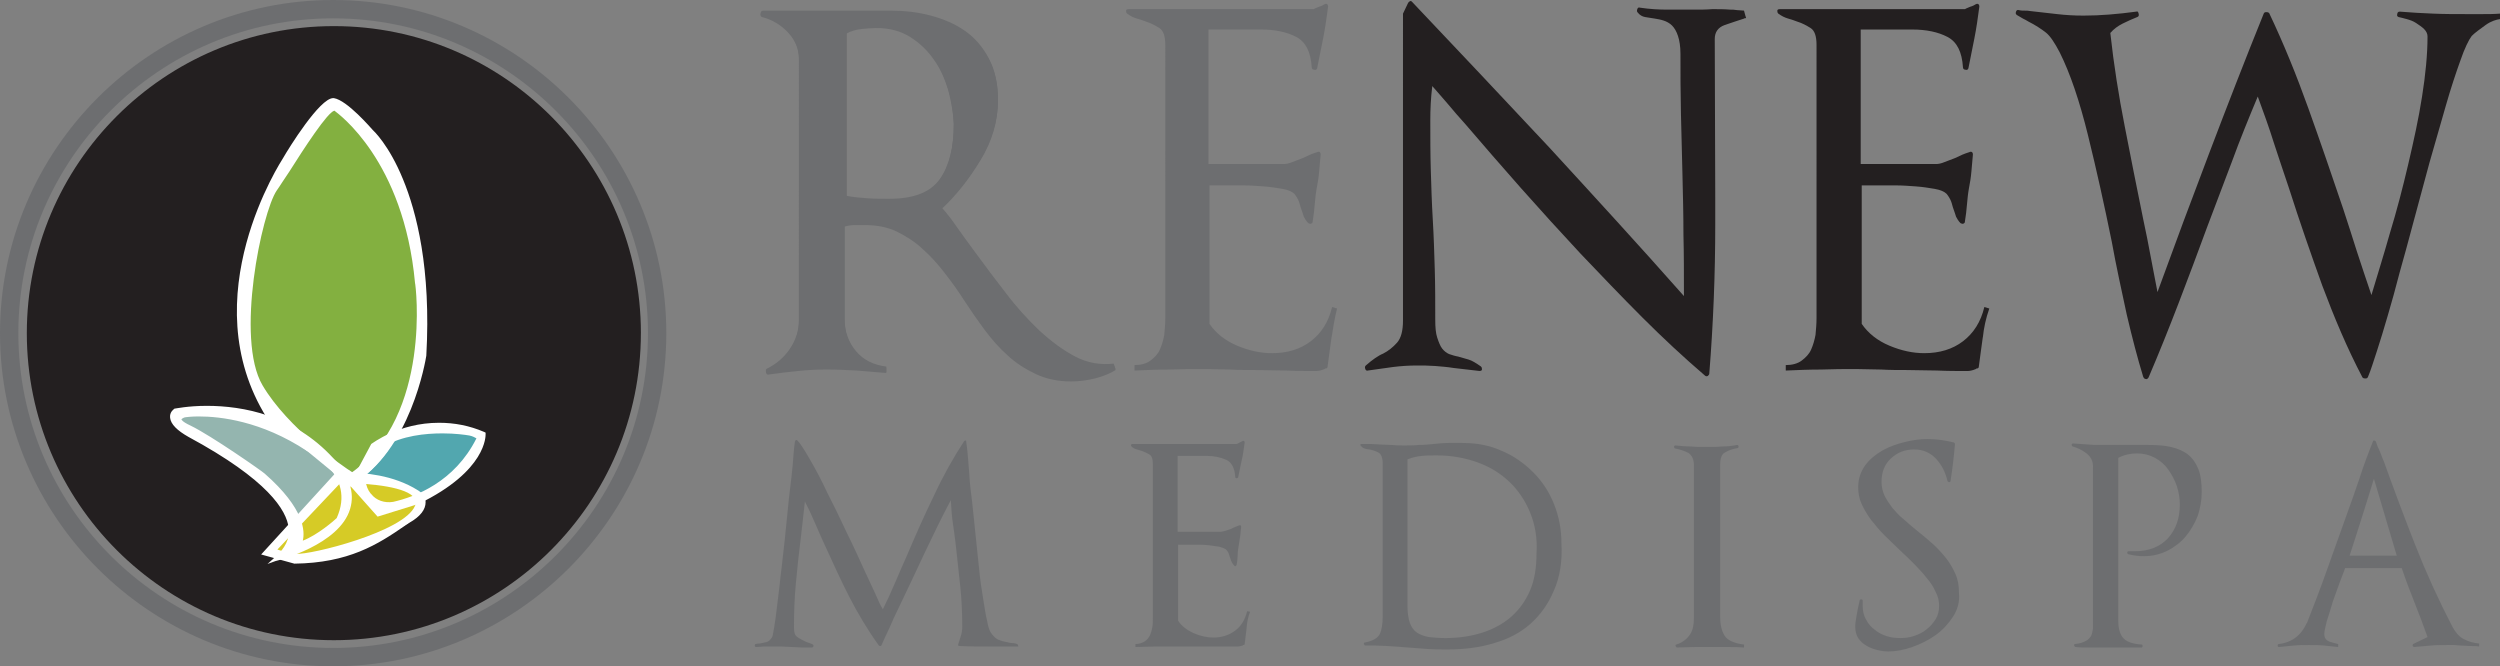
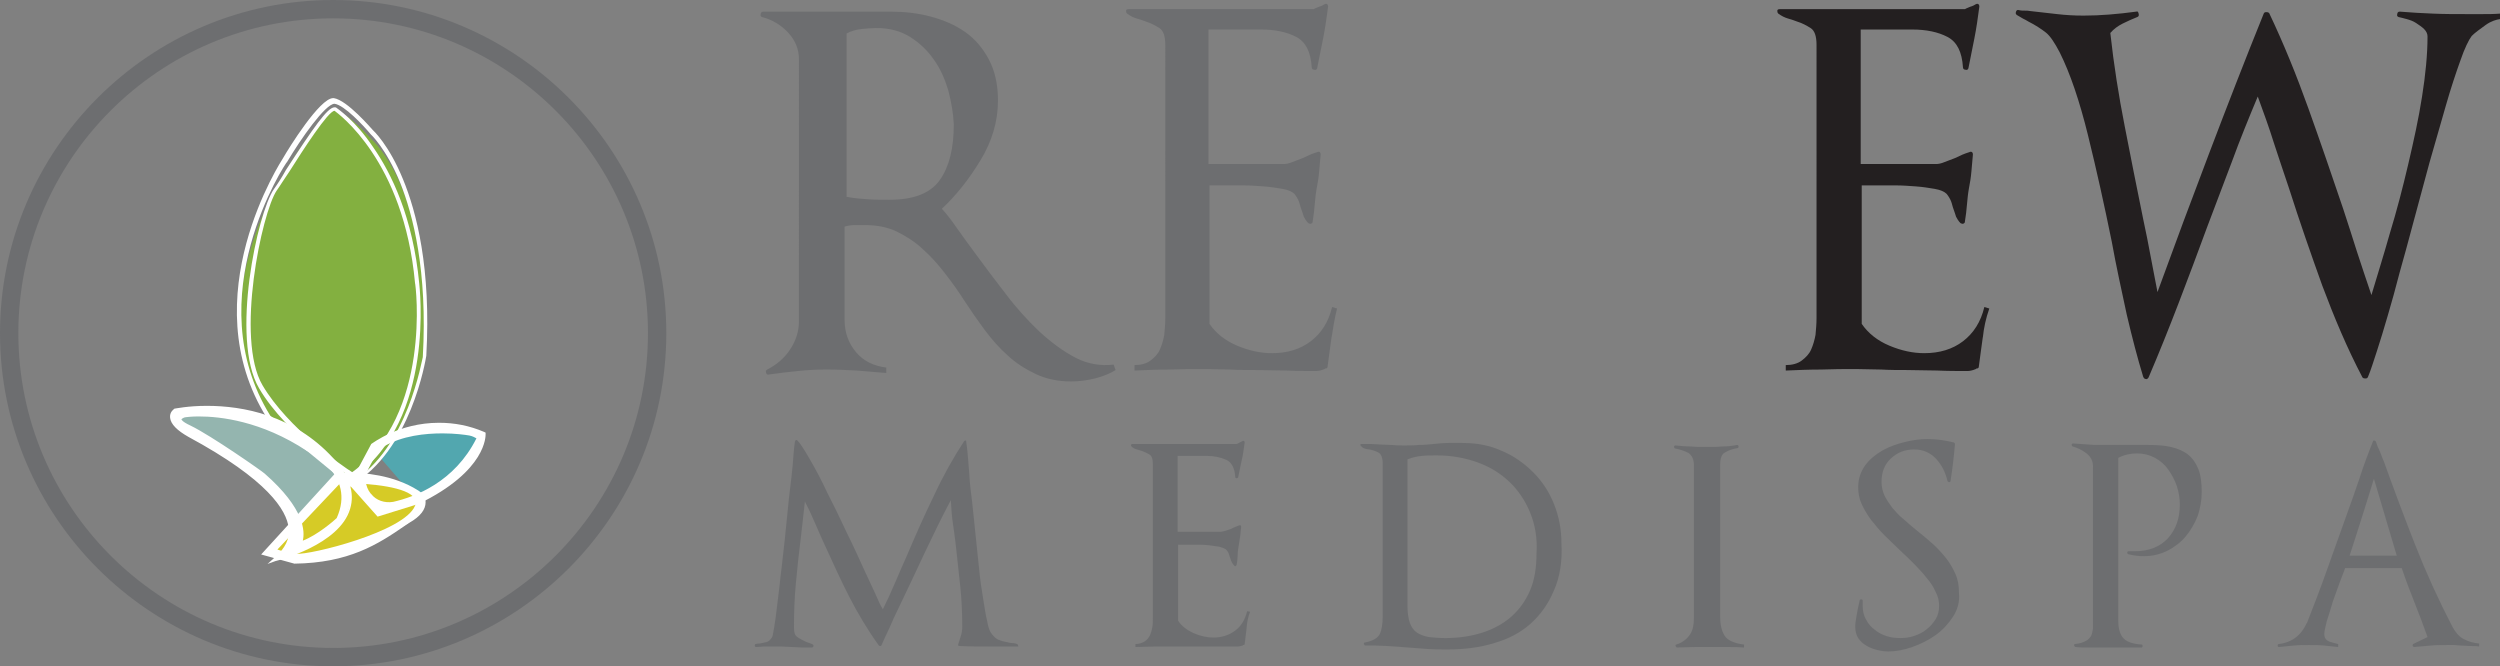
<svg xmlns="http://www.w3.org/2000/svg" id="Layer_2" data-name="Layer 2" viewBox="0 0 1423.51 379.39">
  <rect x="0" y="0" width="1423.51" height="379.39" fill="#808080" stroke="none" />
  <defs>
    <style> .cls-1 { fill: #83b040; } .cls-2 { fill: #94b5af; } .cls-3 { fill: #d6cb26; } .cls-4 { fill: #6d6e70; } .cls-5 { fill: #231f20; } .cls-6 { fill: #fff; } .cls-7 { fill: #52a7af; } </style>
  </defs>
  <g id="Double_Final" data-name="Double Final">
    <g>
      <path class="cls-4" d="M623.38,215.5c-4.52,1.13-9.04,1.7-13.57,1.7-7.35,0-14.13-1.41-20.07-4.24-5.94-2.83-11.31-6.22-15.83-10.46-4.8-4.24-9.04-9.04-13.28-14.7-3.96-5.37-7.91-11.02-11.59-16.68-3.39-5.37-7.07-10.46-11.02-15.54s-7.91-9.61-12.72-13.85c-4.52-4.24-9.61-7.35-14.7-9.89-5.37-2.54-11.31-3.67-18.09-3.67h-5.94c-1.7,0-3.67.28-5.65.85v53.13c0,7.35,2.26,13.28,6.5,18.37,4.24,5.09,10.17,7.91,17.24,8.76v3.11c-5.65-.57-11.31-.85-16.96-1.41-5.65-.28-11.31-.57-16.96-.57s-11.31.28-16.39.85c-5.37.57-10.74,1.13-16.39,1.98-.85.28-1.41,0-1.7-.85s-.28-1.41.57-1.98c5.09-2.54,9.61-6.22,13-11.31,3.39-5.09,5.09-10.46,5.09-16.11V33.77c0-5.65-1.98-10.74-6.22-15.26-3.96-4.24-9.04-7.35-14.7-8.76-.85-.28-1.13-.85-.85-1.7,0-.85.57-1.41,1.41-1.41h72.92c7.63,0,15.26.85,22.61,2.83,7.35,1.98,13.85,4.8,19.5,8.76,5.65,3.96,10.17,9.33,13.57,15.83,3.39,6.5,5.09,14.13,5.09,23.18,0,11.87-3.39,23.18-9.89,33.92-6.5,10.74-13.85,20.07-22.05,27.7,2.83,3.11,5.65,6.78,8.76,11.31,3.11,4.52,6.78,9.33,10.46,14.41,5.37,7.35,11.31,15.26,17.24,22.89,5.94,7.91,12.44,14.98,18.94,21.2,6.78,6.22,13.57,11.31,20.63,14.98,7.07,3.67,14.41,4.8,21.76,3.96l1.13,3.11c-3.11,1.98-7.35,3.67-11.87,4.8M540,51.57c-1.98-6.5-4.52-12.44-8.2-17.52-3.67-5.37-8.2-9.61-13.57-13-5.37-3.39-11.87-5.09-18.94-5.09-2.83,0-5.94.28-8.76.57-2.83.28-5.94,1.13-8.48,2.54v92.99c4.24.85,8.2,1.13,12.15,1.41,3.96.28,7.91.28,12.15.28,13.85,0,23.46-3.67,28.83-11.31,5.37-7.63,7.91-18.09,7.91-31.65-.28-6.22-1.41-12.72-3.11-19.22Z" />
-       <path class="cls-4" d="M623.38,214.93c-4.52,1.13-9.04,1.7-13.57,1.7-7.35,0-14.13-1.41-20.07-4.24-5.94-2.83-11.31-6.22-15.83-10.46-4.8-4.24-9.04-9.04-13.28-14.7-3.96-5.37-7.91-11.02-11.59-16.68-3.39-5.37-7.07-10.46-11.02-15.54s-7.91-9.61-12.72-13.85c-4.52-4.24-9.61-7.35-14.7-9.89-5.37-2.54-11.31-3.67-18.09-3.67h-5.94c-1.7,0-3.67.28-5.65.85v53.13c0,7.35,2.26,13.28,6.5,18.37,4.24,5.09,10.17,7.91,17.24,8.76v3.11c-5.65-.57-11.31-.85-16.96-1.41-5.65-.28-11.31-.57-16.96-.57s-11.31.28-16.39.85c-5.37.57-10.74,1.13-16.39,1.98-.85.28-1.41,0-1.7-.85s-.28-1.7.57-1.98c5.09-2.54,9.61-6.22,13-11.31,3.39-5.09,5.09-10.46,5.09-16.11V33.2c0-5.65-1.98-10.74-6.22-15.26-3.96-4.24-9.04-7.35-14.7-8.76-.85-.28-1.13-.85-.85-1.7,0-.85.57-1.41,1.41-1.41h72.92c7.63,0,15.26.85,22.61,2.83,7.35,1.98,13.85,4.8,19.5,8.76,5.65,3.96,10.17,9.33,13.57,15.83,3.39,6.5,5.09,14.13,5.09,23.18,0,11.87-3.39,23.18-9.89,33.92-6.5,10.74-13.85,20.07-22.05,27.7,2.83,3.11,5.65,6.78,8.76,11.31,3.11,4.52,6.78,9.33,10.46,14.41,5.37,7.35,11.31,15.26,17.24,22.89,5.94,7.91,12.44,14.98,18.94,21.2,6.78,6.22,13.57,11.31,20.63,14.98,7.07,3.67,14.41,4.8,21.76,3.96l1.13,3.11c-2.83,1.98-7.35,3.67-11.87,4.8M540,51.01c-1.98-6.5-4.52-12.44-8.2-17.52-3.67-5.37-8.2-9.61-13.57-13-5.37-3.39-11.87-5.09-18.94-5.09-2.83,0-5.94.28-8.76.57-2.83.28-5.94,1.13-8.48,2.54v92.99c4.24.85,8.2,1.13,12.15,1.41,3.96.28,7.91.28,12.15.28,13.85,0,23.46-3.67,28.83-11.31,5.37-7.63,7.91-18.09,7.91-31.65-.28-6.22-1.13-12.72-3.11-19.22Z" />
      <path class="cls-4" d="M758.19,192.04c-.85,5.37-1.41,11.02-2.26,16.68,0,.85-.57,1.13-1.41,1.13l-.28.28c-1.98.85-3.67,1.13-4.8,1.13-5.65,0-11.31,0-17.24-.28-5.94,0-11.59-.28-17.24-.28-4.8,0-9.89,0-14.41-.28-4.8,0-9.61-.28-14.41-.28-6.78,0-13.28,0-20.07.28-6.78,0-13.57.28-20.07.57v-3.11c3.67,0,6.78-.85,9.04-2.54,2.26-1.7,4.24-3.67,5.37-6.22,1.13-2.54,1.98-5.37,2.54-8.48.28-3.11.57-6.22.57-9.61V25.57c0-5.09-1.13-8.2-3.39-9.61-2.26-1.41-4.8-2.83-7.63-3.67-1.41-.57-3.11-1.13-5.09-1.7-1.98-.57-3.67-1.41-5.65-2.83-.57-.57-.57-1.13-.57-1.7s.57-.85,1.41-.85h105.42c.85-.57,1.98-.85,3.11-1.41,1.13-.28,2.26-.85,3.11-1.41,1.13-.57,1.98,0,1.98,1.41-.85,6.5-1.7,12.44-2.83,18.09-1.13,5.65-2.26,11.31-3.39,16.96-.28.85-.85,1.13-1.7.85-.85,0-1.41-.57-1.41-1.41-.57-8.76-3.39-14.41-8.76-17.24-5.37-2.83-12.15-4.24-20.07-4.24h-29.96v76.59h42.96c1.13,0,2.83-.28,4.8-1.13,1.98-.85,3.96-1.41,5.94-2.26,2.83-1.41,5.37-2.54,8.2-3.39,1.13-.57,1.98,0,1.98,1.41-.28,3.11-.57,6.22-.85,9.61-.28,3.39-.85,6.78-1.41,9.61-.57,3.11-.85,6.22-1.13,9.33s-.57,6.22-1.13,9.33c0,.85-.28,1.13-.85,1.41-.57.28-1.13,0-1.7-.28-1.13-1.13-1.98-2.54-2.54-3.67-.28-1.13-.85-2.54-1.41-4.24-.57-1.41-.85-3.11-1.41-4.52-.57-1.41-1.41-2.83-2.54-4.24-1.13-1.13-3.39-2.26-6.78-2.83-3.39-.57-6.78-1.13-10.74-1.41s-7.63-.57-11.31-.57h-19.5v78.85c3.67,5.37,9.04,9.61,15.83,12.44,6.78,2.83,13.28,4.24,19.78,4.24,8.76,0,16.11-2.26,22.05-6.78,5.94-4.52,10.17-11.02,12.15-19.5l2.83.85c-1.41,5.65-2.26,11.02-3.11,16.39" />
-       <path class="cls-5" d="M993.91,10.31s-.57,0-.85.28c-3.39,1.13-7.07,2.26-11.02,3.67s-5.65,4.24-5.65,7.91l.28,90.16v15.26c0,14.41-.28,28.83-.85,42.68-.57,14.13-1.41,28.26-2.54,42.39,0,.57-.28.85-.85,1.41-.57.28-1.13.28-1.7-.28-11.87-10.17-23.74-21.2-35.61-33.07-11.87-11.87-23.46-24.02-35.05-36.18-11.59-12.44-22.89-24.87-33.92-37.31-11.02-12.44-21.76-24.87-31.94-36.74-3.39-3.67-6.5-7.35-9.33-10.74s-5.94-6.78-9.33-10.74c-.85,6.78-1.13,13.28-1.13,19.5,0,9.61,0,18.94.28,28.26.28,9.61.57,18.94,1.13,28.26.57,9.61.85,18.94,1.13,28.26.28,9.61.28,18.94.28,28.83,0,4.24.28,7.63,1.13,10.17.85,2.54,1.7,4.8,2.83,6.22s2.54,2.54,3.96,3.11c1.7.57,3.39,1.13,5.09,1.41,1.98.57,3.96,1.13,5.94,1.7,1.98.57,4.24,1.98,7.07,3.96.57.57.57,1.13.57,1.7s-.57.85-1.41.85c-2.54-.28-4.8-.57-7.35-.85-2.26-.28-4.8-.57-7.35-.85-3.39-.57-7.07-.85-10.46-1.13-3.67-.28-7.07-.28-10.46-.28-4.52,0-9.04.28-13.57.85-4.8.57-9.33,1.41-14.13,1.98-.85.28-1.41,0-1.7-.85s-.28-1.41.28-1.98c1.98-1.7,3.67-3.11,5.37-4.24,1.7-1.13,3.11-1.98,4.52-2.54,2.83-1.41,5.65-3.67,7.91-6.22,2.26-2.54,3.39-6.78,3.39-12.44V7.76l2.83-5.94c.28-.57.57-.85,1.13-1.13s.85,0,1.13.28c26.85,28.26,52.85,55.96,78.29,83.09,25.15,27.42,50.87,55.4,76.59,84.51v-1.13c0-11.59,0-22.89-.28-33.92,0-11.31-.28-22.61-.57-34.48-.28-10.74-.57-22.05-.85-34.2-.28-12.15-.28-23.46-.28-34.2,0-4.24-.57-7.63-1.41-10.17s-1.98-4.52-3.39-5.94c-1.41-1.41-3.11-2.26-4.8-2.83-1.7-.57-3.39-.85-5.09-1.13-1.98-.28-3.67-.57-5.37-.85-1.7-.28-3.11-1.13-4.24-2.54-.57-.57-.57-1.13-.28-1.98.28-.85.85-1.13,1.41-.85,5.65.85,11.02,1.13,15.83,1.13h15.54c3.11,0,6.5,0,9.89-.28,3.39,0,6.78,0,10.17.28,1.13,0,2.54,0,3.96.28,1.41,0,2.83.28,3.96.28l.85,3.11c.57,1.41.28,1.41,0,1.13" />
      <path class="cls-5" d="M1129.01,192.04c-.85,5.37-1.41,11.02-2.26,16.68,0,.85-.57,1.13-1.41,1.13l-.28.28c-1.98.85-3.67,1.13-4.8,1.13-5.65,0-11.31,0-17.24-.28-5.94,0-11.59-.28-17.24-.28-4.8,0-9.89,0-14.41-.28-4.8,0-9.61-.28-14.41-.28-6.78,0-13.28,0-20.07.28-6.78,0-13.57.28-20.07.57v-3.11c3.67,0,6.78-.85,9.04-2.54,2.26-1.7,4.24-3.67,5.37-6.22,1.13-2.54,1.98-5.37,2.54-8.48.28-3.11.57-6.22.57-9.61V25.57c0-5.09-1.13-8.2-3.39-9.61-2.26-1.41-4.8-2.83-7.63-3.67-1.41-.57-3.11-1.13-5.09-1.7s-3.67-1.41-5.65-2.83c-.57-.57-.57-1.13-.57-1.7s.57-.85,1.41-.85h105.42c.85-.57,1.98-.85,3.11-1.41,1.13-.28,2.26-.85,3.11-1.41,1.13-.57,1.98,0,1.98,1.41-.85,6.5-1.7,12.44-2.83,18.09-1.13,5.65-2.26,11.31-3.39,16.96-.28.85-.85,1.13-1.7.85-.85,0-1.41-.57-1.41-1.41-.57-8.76-3.39-14.41-8.76-17.24-5.37-2.83-12.15-4.24-20.07-4.24h-29.39v76.59h42.96c1.13,0,2.83-.28,4.8-1.13,1.98-.85,3.96-1.41,5.94-2.26,2.83-1.41,5.37-2.54,8.2-3.39,1.13-.57,1.98,0,1.98,1.41-.28,3.11-.57,6.22-.85,9.61-.28,3.39-.85,6.78-1.41,9.61-.57,3.11-.85,6.22-1.13,9.33-.28,3.11-.57,6.22-1.13,9.33,0,.85-.28,1.13-.85,1.41s-1.13,0-1.7-.28c-1.13-1.13-1.98-2.54-2.54-3.67-.28-1.13-.85-2.54-1.41-4.24-.57-1.41-.85-3.11-1.41-4.52s-1.41-2.83-2.54-4.24c-1.13-1.13-3.39-2.26-6.78-2.83s-6.78-1.13-10.74-1.41c-3.96-.28-7.63-.57-11.31-.57h-19.5v78.85c3.67,5.37,9.04,9.61,15.83,12.44,6.78,2.83,13.28,4.24,19.78,4.24,8.76,0,16.11-2.26,22.05-6.78,5.94-4.52,10.17-11.02,12.15-19.5l2.83.85c-1.98,5.65-3.11,11.02-3.67,16.39" />
      <path class="cls-5" d="M1415.31,14.26c-3.11,2.26-5.94,4.24-7.91,6.22-1.7,2.26-3.96,6.78-6.5,14.13-2.54,7.07-5.37,15.54-8.2,25.44-2.83,9.89-5.94,20.63-9.33,32.5-3.11,11.87-6.5,23.74-9.61,35.61-2.54,9.33-4.8,18.09-7.35,26.85-2.26,8.76-4.52,16.96-6.78,24.59-2.26,7.63-4.24,14.41-6.22,20.35-1.98,5.94-3.39,10.74-5.09,14.7-.28.57-.57.85-1.41.85-.57,0-1.13,0-1.7-.57-8.76-16.68-16.11-34.2-22.89-52.29-6.5-18.09-13-36.74-18.94-55.4-3.11-9.33-6.22-18.37-8.76-26.28-2.54-8.2-5.65-16.68-9.04-26-5.09,12.15-10.17,24.59-14.7,37.02-4.8,12.44-9.33,24.87-14.13,37.31-5.09,13.85-10.46,28.26-16.11,42.96-5.65,14.7-11.31,28.83-17.24,42.68-.57.85-1.13,1.13-1.7.85-.57,0-1.13-.57-1.41-1.41-3.11-10.17-6.22-22.05-9.33-35.33-2.83-13.28-5.94-27.13-8.48-41.26-4.24-20.91-8.76-41.26-13.57-60.77-4.8-19.5-10.17-35.33-16.11-47.2-2.83-5.37-5.37-9.33-7.91-11.31-2.54-1.98-5.94-4.24-9.89-6.22-.85-.57-1.98-1.13-3.11-1.7-1.13-.57-2.26-1.41-3.39-1.98-.85-.57-.85-1.13-.57-1.98.28-.85.85-1.13,1.7-.85,1.13.28,2.26.28,3.39.28.85,0,1.98,0,3.39.28,5.09.57,10.17,1.13,14.98,1.7,4.8.57,9.89.85,14.98.85,9.61,0,19.5-.85,29.96-2.26.85-.28,1.13,0,1.41,1.13s0,1.7-.85,1.98c-2.83,1.13-5.37,2.26-8.2,3.67-2.83,1.41-5.09,3.11-7.07,5.37,1.98,18.09,4.8,35.89,8.2,53.13,3.39,17.24,6.78,34.76,10.46,52.57,1.7,7.91,3.11,14.98,4.24,21.2,1.13,6.22,2.54,13,3.96,20.63,9.89-27.13,19.78-53.7,29.68-79.7,9.89-26,20.07-52.29,30.81-78.85.28-.57.57-.85,1.41-.85.57,0,1.13,0,1.7.57,8.2,17.24,15.54,35.33,22.33,54.27,6.78,18.94,13.28,37.87,19.78,57.09,2.83,8.48,5.37,16.68,7.91,24.59,2.54,7.91,5.37,16.11,8.2,24.59,3.11-10.46,6.78-22.05,10.46-35.05,3.96-13,7.35-26,10.46-39.29,3.11-13.28,5.94-26,7.91-38.72,1.98-12.44,3.11-24.02,3.11-34.2,0-1.41-.57-2.83-1.98-4.24-1.13-1.13-2.83-2.26-4.52-3.39-1.7-1.13-3.39-1.7-5.37-2.26-1.98-.57-3.39-.85-4.52-1.13-.85-.28-1.13-.85-.85-1.7,0-.85.57-1.41,1.41-1.41,6.5.57,12.72.85,18.94,1.13,6.22.28,12.72.28,18.94.28h9.33c3.11,0,6.5,0,9.89-.28v3.11c-1.98.28-5.09,1.13-8.2,3.39" />
      <path class="cls-4" d="M579.85,368.12h-16.96c-5.65,0-11.02,0-16.39-.28-.85,0-1.13-.28-.85-1.13,0-.28.28-.57.28-.85s.28-.57.28-.85c.28-1.13.85-2.54,1.13-3.67s.57-2.54.57-3.67c0-7.91-.28-15.83-1.13-23.74-.85-7.91-1.7-15.54-2.54-23.46-.57-4.8-1.13-9.04-1.7-12.72-.57-3.67-.85-7.91-1.13-13-5.37,10.17-10.46,20.63-15.26,30.81-4.8,10.17-9.61,20.63-14.7,31.09-1.7,3.39-3.39,7.07-4.8,10.46-1.7,3.39-3.11,6.78-4.8,10.46q-.28.28-.57.28c-.28,0-.57,0-.85-.28-6.5-9.04-11.87-18.09-16.68-27.42-4.8-9.33-9.04-18.65-13.28-27.98-2.26-4.8-4.24-9.33-5.94-13.28s-3.67-8.48-6.22-13.28c-.28,3.39-.85,6.78-1.13,10.17-.28,3.39-.85,6.5-1.13,9.89-1.13,8.76-1.98,17.24-2.83,26-.85,8.48-1.13,17.24-1.13,26,0,2.54.57,4.24,1.98,5.09,1.13.85,2.83,1.7,4.52,2.54.57.28,1.41.57,2.26.85s1.7.57,1.98.85c.28.28.57.57.28,1.13-.28.28-.28.57-.85.57h-5.65c-1.98,0-3.67-.28-5.65-.28s-3.96-.28-5.94-.28h-10.17c-1.13,0-2.54.28-4.24.28-.28,0-.57,0-.85-.57,0-.57,0-.85.28-1.13,1.13-.28,1.98-.28,2.54-.28,1.41-.28,2.83-.57,3.96-.85s2.26-1.41,3.11-2.83c.28-.28.57-2.26,1.13-5.37.57-3.11,1.13-7.35,1.7-12.44.57-5.09,1.41-10.74,1.98-16.96.85-6.22,1.41-12.72,2.26-19.5.57-6.5,1.41-13,1.98-19.5.57-6.5,1.41-12.15,1.98-17.52.57-4.52.85-8.76,1.13-12.44.28-3.67.57-6.22.85-7.63,0-.28.28-.57.57-.85.28,0,.57,0,.85.28,1.7,1.7,3.96,5.37,7.07,10.74,3.11,5.37,6.5,11.59,9.89,18.94,3.67,7.07,7.35,14.7,11.02,22.61,3.96,7.91,7.35,15.54,10.46,22.33,2.26,4.8,4.24,9.04,5.94,12.72,1.41,3.39,2.83,6.5,4.24,8.76,2.26-4.52,4.52-9.33,6.78-14.7,2.26-5.37,4.52-10.46,6.78-15.54,4.8-11.31,9.89-22.89,15.54-34.48,5.37-11.59,11.31-22.05,17.24-31.09.28-.28.57-.28.85-.28s.28.28.28.85c.28,1.7.57,3.96.85,7.07.28,3.11.57,6.5.85,10.46.28,5.09.85,10.74,1.7,16.96.57,6.22,1.41,12.44,1.98,18.94.57,6.5,1.41,12.72,1.98,18.94.57,6.22,1.41,11.59,2.26,16.68.85,5.09,1.41,9.33,2.26,12.72.57,3.39,1.41,5.65,1.98,6.5,1.41,2.26,3.11,3.67,4.24,4.24,1.41.57,3.11,1.13,5.09,1.41.85.28,1.98.57,3.11.57s2.26.28,3.11.85l.28,1.13" />
      <path class="cls-4" d="M709.86,357.38c-.28,3.11-.85,6.22-1.13,9.33,0,.28-.28.57-.85.57l-.28.28c-1.13.28-1.98.57-2.83.57h-46.92c-3.96,0-7.63.28-11.31.28v-1.7c1.98,0,3.67-.57,5.09-1.41,1.41-.85,2.26-1.98,3.11-3.39.57-1.41,1.13-3.11,1.41-4.8.28-1.7.28-3.67.28-5.37v-87.62c0-2.83-.57-4.52-1.98-5.37-1.41-.85-2.83-1.41-4.24-1.98-.85-.28-1.7-.57-2.83-.85s-2.26-.85-3.11-1.7c-.28-.28-.28-.57-.28-.85s.28-.57.85-.57h59.35c.57-.28,1.13-.57,1.7-.85.57-.28,1.13-.57,1.7-.85s1.13,0,1.13.85c-.57,3.67-.85,7.07-1.7,10.17-.57,3.11-1.41,6.22-1.98,9.61,0,.28-.57.57-.85.57-.57,0-.85-.28-.85-.85-.28-4.8-1.98-8.2-5.09-9.61-3.11-1.41-6.78-2.26-11.31-2.26h-16.39v43.24h24.31c.57,0,1.7-.28,2.83-.57,1.13-.28,2.26-.85,3.39-1.13,1.41-.85,3.11-1.41,4.52-1.98.57-.28,1.13,0,1.13.85-.28,1.7-.28,3.39-.57,5.37s-.57,3.67-.85,5.37c-.28,1.7-.57,3.39-.57,5.37,0,1.7-.28,3.67-.57,5.37,0,.28-.28.57-.57.85s-.57,0-.85-.28c-.57-.57-1.13-1.41-1.41-1.98-.28-.57-.57-1.41-.85-2.26-.28-.85-.57-1.7-.85-2.54-.28-.85-.85-1.7-1.41-2.26s-1.98-1.13-3.96-1.7c-1.98-.28-3.96-.57-5.94-.85-2.26-.28-4.24-.28-6.5-.28h-11.02v43.24c1.98,3.11,5.09,5.37,8.76,7.07,3.96,1.7,7.63,2.54,11.31,2.54,4.8,0,9.04-1.41,12.44-3.96,3.39-2.54,5.65-6.22,6.78-11.02l1.7.28c-1.13,2.83-1.7,5.94-1.98,9.04" />
      <path class="cls-4" d="M884.81,336.18c-3.11,7.63-7.63,13.85-13.28,18.94-5.65,5.09-12.72,8.76-20.63,11.02-8.2,2.54-16.96,3.67-26.85,3.67-3.67,0-7.35,0-11.31-.28-3.96-.28-7.63-.57-11.02-.85-3.96-.28-8.2-.57-12.15-.85-4.24-.28-8.2-.28-12.15-.28-.28,0-.57-.28-.85-.85,0-.57,0-.85.57-.85,4.52-.85,7.35-2.54,8.48-4.8,1.13-2.26,1.7-5.65,1.7-10.17v-87.05c0-3.11-.85-5.37-2.54-6.22-1.7-.85-3.39-1.41-5.09-1.7-.85,0-1.98-.28-2.83-.57-.85-.28-1.41-.85-1.98-1.41-.57-.85-.28-1.13.57-1.13h5.09c1.7,0,3.39.28,5.09.28,1.98,0,4.52.28,6.78.28,2.54.28,4.8.28,7.07.28,2.83,0,5.65,0,8.48-.28,2.83,0,5.65-.28,8.48-.57,2.54-.28,5.37-.57,8.2-.57h8.2c8.2,0,15.54,1.41,22.33,4.52,6.78,2.83,12.72,7.07,17.81,12.15s9.04,11.02,11.87,18.09c2.83,7.07,4.24,14.41,4.24,22.33.57,10.17-.85,19.22-4.24,26.85M871.25,291.81c-2.83-6.78-6.78-12.72-11.87-17.52s-11.02-8.48-18.09-11.02c-7.07-2.54-14.7-3.96-23.18-3.96-2.83,0-5.65,0-8.48.28s-5.37.85-8.2,1.98v83.66c0,3.96.57,7.35,1.41,9.61.85,2.26,2.26,4.24,3.96,5.37,1.7,1.13,3.96,1.98,6.78,2.54,2.83.28,5.94.57,9.61.57,7.63,0,14.7-1.13,20.91-3.11,6.22-1.98,11.87-5.09,16.39-9.04,4.52-3.96,8.2-9.04,10.74-14.98,2.54-5.94,3.67-13,3.67-21.2.57-8.48-.85-16.39-3.67-23.18Z" />
      <path class="cls-4" d="M984.86,368.4h-18.94c-3.67,0-7.35.28-11.02.28-.28,0-.57-.28-.85-.85,0-.57,0-.85.57-.85,3.39-1.13,5.94-3.11,7.63-5.65,1.7-2.54,2.26-5.65,2.26-9.33v-87.33c0-3.11-1.13-5.37-3.11-6.78-2.26-1.13-4.8-1.98-7.63-2.54-.28,0-.57-.57-.57-.85,0-.57.28-.85.85-.85,2.83.28,5.94.57,8.76.57,2.83.28,5.94.28,9.04.28,2.83,0,5.94,0,8.76-.28,2.83,0,5.65-.28,8.48-.85.28,0,.57,0,.85.57,0,.57,0,.85-.28,1.13-3.11.57-5.65,1.41-7.35,2.54-1.98.85-2.83,3.39-2.83,7.07v86.49c0,5.37,1.13,9.04,3.11,11.59,1.98,2.26,5.65,3.67,10.46,4.24v1.7c-3.11-.28-5.65-.28-8.2-.28" />
      <path class="cls-4" d="M1112.05,351.16c-2.54,3.96-5.94,7.63-9.89,10.46-3.96,2.83-8.48,5.09-13.28,6.78-4.8,1.7-9.33,2.54-13.57,2.54-1.98,0-4.24-.28-6.5-.85-2.26-.57-4.52-1.41-6.22-2.54-1.98-1.13-3.39-2.54-4.52-4.24-1.13-1.7-1.7-3.96-1.7-6.5,0-1.7.28-3.39.57-5.09.28-1.7.57-3.39.85-4.8l1.13-5.09c0-.28.28-.57.85-.57s.85.28.85.57v3.11c0,2.83.57,5.65,1.98,7.91,1.13,2.26,2.83,4.24,4.8,5.65,1.98,1.7,4.24,2.83,6.78,3.67,2.54.85,5.09,1.13,7.91,1.13,2.54,0,5.09-.28,7.63-1.13,2.54-.85,5.09-1.98,7.07-3.67,2.26-1.7,3.96-3.67,5.37-5.94,1.41-2.26,1.98-4.8,1.98-7.63,0-2.54-.57-5.37-1.98-7.91-1.13-2.54-2.83-5.37-5.09-7.91-1.98-2.54-4.52-5.37-7.07-7.91-2.54-2.54-5.37-5.37-8.2-7.91-2.83-2.83-5.94-5.65-8.76-8.48-2.83-2.83-5.37-5.94-7.63-8.76-2.26-3.11-3.96-5.94-5.37-9.04-1.41-3.11-1.98-6.22-1.98-9.61,0-4.8,1.41-8.76,3.96-12.44,2.54-3.39,5.94-6.22,9.89-8.48,3.96-2.26,8.2-3.67,12.72-4.8s8.76-1.7,12.72-1.7c5.65,0,10.74.85,15.26,1.98.28.28.57.57.57.85-.57,6.78-1.41,13.85-2.54,21.2q-.28.57-.85.57c-.28,0-.57-.28-.85-.57-1.13-4.8-3.11-9.04-6.5-12.72-3.11-3.39-7.35-5.37-12.44-5.37-5.37,0-9.61,1.7-13.28,5.09-3.67,3.39-5.37,7.91-5.37,13.28,0,2.83.57,5.37,1.7,7.91,1.13,2.26,2.83,4.8,4.52,7.07,1.98,2.26,3.96,4.52,6.5,6.5,2.54,2.26,5.09,4.52,7.63,6.5,2.83,2.26,5.94,4.8,8.76,7.35,2.83,2.54,5.37,5.37,7.63,8.2,2.26,2.83,3.96,5.94,5.37,9.04,1.41,3.11,1.98,6.78,1.98,10.46.57,5.37-.85,9.89-3.39,13.85" />
      <path class="cls-4" d="M1251.38,293.79c-1.7,4.24-3.96,8.2-6.78,11.59-2.83,3.39-6.5,6.22-10.46,8.2-3.96,1.98-8.48,3.11-13.28,3.11-2.83,0-5.65-.28-9.04-1.13-.28,0-.57-.57-.57-.85,0-.57.28-.85.85-.85h3.67c7.91,0,14.13-2.54,18.65-7.35,4.52-5.09,6.78-11.31,6.78-19.22,0-3.39-.57-7.07-1.7-10.46-1.13-3.39-2.83-6.5-4.8-9.33s-4.52-5.09-7.63-6.78c-3.11-1.7-6.5-2.54-10.17-2.54-3.96,0-7.63.85-10.74,2.54v92.99c0,4.52,1.13,7.91,3.11,9.89s5.37,3.11,10.17,3.39c.28,0,.57.28.57.85s-.28.85-.57.85h-30.81c-2.26,0-4.52,0-6.78-.28-.28,0-.57-.28-.85-.85,0-.57,0-.85.57-.85,2.54-.28,4.52-.85,5.94-1.7,1.41-.57,2.26-1.7,3.11-2.83.57-1.13.85-2.54,1.13-4.24v-92.42c0-2.83-1.13-5.37-3.67-7.35-2.54-1.98-5.09-3.11-7.91-3.96-.28,0-.57-.57-.57-.85,0-.57.28-.85.85-.85,4.24.28,8.48.57,12.44.85h30.52c4.8,0,9.04.28,12.72,1.13,3.67.85,7.07,2.26,9.61,4.24,2.54,1.98,4.52,4.8,5.94,8.2,1.41,3.39,1.98,7.91,1.98,13.28,0,4.8-.85,9.04-2.26,13.57" />
      <path class="cls-4" d="M1406.55,367.84c-1.7,0-3.67-.28-5.65-.28-1.13,0-2.26-.28-3.39-.28h-3.67c-3.11,0-6.5,0-9.61.28-3.11.28-6.5.57-9.61.85-.28,0-.57-.28-.85-.57,0-.28,0-.85.28-1.13l8.2-3.96c-2.26-6.5-4.8-13-7.35-19.5-2.54-6.5-5.09-13-7.35-19.78h-32.22c-.57,1.7-1.7,4.52-3.11,8.2-1.41,3.67-2.54,7.35-3.96,11.02-1.13,3.96-2.26,7.63-3.39,11.02-.85,3.39-1.41,5.94-1.41,7.35,0,1.98.85,3.39,2.83,4.24,1.7.57,3.67,1.13,5.09,1.41v1.7c-2.54-.28-5.37-.57-8.2-.85s-5.65-.28-8.48-.28-5.65,0-8.48.28-5.65.57-8.48.85c-.28,0-.57,0-.85-.57,0-.57,0-.85.57-1.13,7.63-.85,13-5.09,16.11-12.15v.28c3.96-10.17,7.91-20.35,11.59-30.81,3.67-10.17,7.35-20.63,11.02-30.81,2.54-7.07,5.09-14.13,7.35-20.91,2.26-7.07,4.8-13.85,7.63-20.91,0-.57.28-.57.85-.57.28,0,.57.28.85.57.57,1.98,1.41,3.96,2.26,5.65.85,1.98,1.41,3.96,2.26,5.65,5.65,15.83,11.59,31.65,17.81,47.48,6.22,15.83,13.28,31.37,21.2,46.63,1.7,3.11,3.67,5.65,6.5,7.07,2.54,1.41,5.65,2.26,8.76,2.54v1.7c-1.41-.28-3.39-.28-5.09-.28M1351.72,272.59c-2.26,7.35-4.52,14.7-6.78,21.76-2.26,7.07-4.52,14.41-7.07,22.05h26.85l-13-43.81Z" />
-       <path class="cls-5" d="M364.92,189.7c0,96.46-78.37,174.83-174.83,174.83S15.27,286.15,15.27,189.7,93.64,14.87,190.1,14.87s174.83,78.37,174.83,174.83" />
      <path class="cls-4" d="M189.7,368.94c-98.87,0-179.25-80.38-179.25-179.25S90.83,10.45,189.7,10.45s179.25,80.38,179.25,179.25c0,98.87-80.38,179.25-179.25,179.25M189.7,0C85.2,0,0,85.2,0,189.7s85.2,189.7,189.7,189.7,189.7-85.2,189.7-189.7S294.19,0,189.7,0Z" />
-       <path class="cls-7" d="M212.2,255.61s27.33-20.9,62.29-8.04c0,0,1.21,18.89-36.97,37.38l-21.7,7.23-14.87-15.67,11.25-20.9" />
+       <path class="cls-7" d="M212.2,255.61s27.33-20.9,62.29-8.04c0,0,1.21,18.89-36.97,37.38" />
      <path class="cls-2" d="M157.95,315.09s66.72-15.67,30.14-53.05c-36.17-37.38-88.02-27.73-88.02-27.73,0,0-7.23,5.22,8.44,12.86,15.27,7.64,82.39,40.99,49.43,67.92" />
      <path class="cls-3" d="M191.3,272.71s25.72-3.22,44.61,8.04c0,0,11.25,5.63-4.42,15.67-15.67,10.05-31.75,20.9-63.1,22.51l-16.48-4.02,39.39-42.2" />
      <path class="cls-1" d="M199.34,275.3c33.36-19.69,41.8-71.94,41.8-71.94,5.63-93.64-29.34-123.79-29.34-123.79,0,0-13.66-15.67-20.9-16.48s-27.73,33.36-27.73,33.36c0,0-52.25,77.16-10.05,142.67l46.22,36.17" />
-       <path class="cls-6" d="M153.12,237.52l47.02,38.58c33.36-19.29,41.8-72.74,41.8-72.74,5.22-96.05-30.14-127.8-30.14-127.8,0,0-14.07-16.88-21.3-17.68-7.23-.8-28.13,33.36-28.13,33.36,0,0-52.25,77.16-9.24,146.29M148.3,220.24c-15.67-26.93-.8-98.87,8.44-112.13,9.24-13.26,30.14-48.63,34.56-45.82,0,0,39.79,25.72,46.62,99.27,0,0,10.05,76.36-36.97,109.32-.4-.4-36.57-23.71-52.65-50.64Z" />
      <path class="cls-6" d="M200.15,277.31l-.8-.4-47.42-38.98c-43-68.72,8.84-147.1,9.24-147.9,3.22-5.63,20.9-34.16,28.53-34.16h.4c7.64,1.21,21.3,17.28,22.1,18.09.4.4,9.24,8.44,17.28,28.13,7.64,18.49,16.08,50.64,13.26,100.47-.4,2.41-8.84,54.26-42.6,73.55v1.21M153.93,236.72l46.22,37.78c32.15-18.89,40.19-70.73,40.59-71.14,2.81-49.03-5.63-81.18-12.86-99.27-8.04-19.69-16.88-27.73-16.88-27.73-4.02-4.82-14.87-16.48-20.5-17.28h0c-5.22,0-19.29,20.09-26.93,32.96-.8.4-51.44,77.16-9.65,144.68ZM200.55,272.09l-.8-.4c-.4-.4-36.57-23.71-52.25-50.64-16.48-28.13-.8-100.07,8.44-113.34,2.01-2.81,4.42-6.43,6.83-10.85,15.67-24.11,23.71-35.77,27.73-35.77.4,0,.8,0,1.21.4s10.45,6.83,20.9,22.51c10.05,14.47,22.51,39.39,26.12,77.57,0,.8,9.65,77.57-37.78,110.52h-.4ZM190.5,63.1c-3.62,0-18.09,22.51-25.72,34.56-2.81,4.02-5.22,8.04-7.23,10.85-8.44,12.46-23.71,84.4-8.04,110.92,14.47,24.52,45.82,46.22,51.04,49.43,45.41-32.55,36.17-106.91,35.77-107.71-6.43-69.93-43.81-96.46-45.82-98.06Z" />
      <path class="cls-6" d="M200.15,275.7l15.27,16.88,22.1-6.83c38.58-18.49,37.38-38.58,37.38-38.58-35.37-14.47-62.7,6.43-62.7,6.43l-12.06,22.1M208.18,266.06l4.02-7.64c1.21-2.01,2.81-4.02,4.82-5.22,19.29-10.85,46.62-6.83,49.84-6.43,3.22.4,5.22,2.41,5.22,2.41-12.86,26.53-36.97,34.97-49.03,37.78-4.82,1.21-10.05-.8-13.26-4.42,0-.4-.4-.4-.4-.8-3.62-4.82-4.02-10.85-1.21-15.67Z" />
      <path class="cls-6" d="M215.02,294.19l-16.08-18.09,12.46-23.31c.8-.4,15.67-12.06,38.58-12.06,8.84,0,17.28,1.61,25.72,5.22l.8.4v.8c0,.8.8,20.9-38.18,39.79l-23.31,7.23M201.75,275.7l14.07,15.67,21.3-6.83c27.33-13.26,34.16-27.33,35.77-33.76-13.26,25.72-36.17,34.16-49.03,36.97-5.63,1.21-11.25-.8-14.47-4.82l-.4-.8c-3.62-4.82-4.42-11.25-1.21-16.88l4.02-7.64c1.21-2.41,3.22-4.42,5.63-5.63,11.25-6.43,25.32-7.64,34.97-7.64,4.82,0,9.24.4,11.66.8-4.82-1.21-9.65-1.61-14.47-1.61-20.09,0-34.97,10.05-36.57,11.25l-11.25,20.9ZM251.99,246.77c-9.65,0-22.91,1.21-33.76,7.64-1.61,1.21-3.22,2.81-4.42,4.82l-4.02,7.64c-2.41,4.42-2.01,10.05,1.21,14.07l.4.4c2.81,3.62,7.64,5.22,12.46,4.42,12.46-2.81,34.97-11.25,47.42-36.17-.8-.4-2.01-1.21-4.02-1.61-2.41-.4-8.04-1.21-15.27-1.21Z" />
      <path class="cls-6" d="M108.11,247.57c14.87,8.04,81.18,44.21,49.03,70.73,0,0,67.92-17.28,32.15-56.67-35.77-39.39-89.22-27.73-89.22-27.73,0,0-6.83,5.63,8.04,13.66M105.7,236.32s32.55-4.82,69.53,18.89c0,0,29.74,13.66,17.68,40.19,0,0-12.46,11.66-22.51,14.47,0,0,9.24-13.26-20.09-39.39,0,0-30.54-21.3-42.2-26.93-12.06-6.03-2.41-7.23-2.41-7.23Z" />
      <path class="cls-6" d="M152.32,321.12l4.02-3.62c6.03-5.22,8.84-10.85,8.04-16.88-1.21-10.05-11.66-27.33-57.07-51.85-6.43-3.62-10.05-7.23-10.45-10.85-.4-3.22,2.01-4.82,2.01-4.82l.4-.4c.4,0,7.64-1.61,18.49-1.61,20.5,0,49.43,5.22,71.94,29.74,9.24,10.05,12.46,19.69,9.65,28.94-6.03,20.5-40.99,29.34-42.6,29.74l-4.42,1.61M100.88,235.51c-.4.4-1.21,1.21-.8,2.41,0,1.61,1.61,4.42,9.24,8.84,36.97,20.09,56.67,38.18,58.28,53.85.4,5.63-1.21,10.85-5.22,15.27,9.65-3.22,31.75-12.06,36.17-26.53,2.41-8.04-.8-16.88-9.24-26.53-21.7-24.11-50.24-28.94-69.93-28.94-10.45,0-17.28,1.21-18.49,1.61ZM167.59,311.87l2.01-2.81s8.04-12.86-20.09-37.78c0,0-30.14-21.3-41.8-26.93-4.82-2.41-6.83-4.42-6.43-6.43.4-2.41,4.02-3.22,4.82-3.22,0,0,2.81-.4,7.64-.4,12.06,0,36.17,2.41,62.7,19.69,0,0,30.54,14.47,18.09,41.8l-.4.4c-.4.4-12.86,12.06-23.31,14.47l-3.22,1.21ZM113.34,237.12c-4.42,0-7.23.4-7.23.4-1.21,0-2.41.8-2.81,1.21,0,0,0,1.21,5.22,3.62,11.66,5.63,40.99,26.12,42.2,27.33,22.91,20.09,22.91,32.96,21.7,38.18,8.44-3.22,18.09-11.66,19.29-12.86,11.25-24.92-16.08-37.78-16.88-38.18-26.12-17.28-49.84-19.69-61.49-19.69Z" />
      <path class="cls-6" d="M150.71,315.31l16.88,4.82c32.15-.8,48.63-12.06,65.11-22.51,16.08-10.45,4.82-16.88,4.82-16.88-19.29-12.46-45.82-9.65-45.82-9.65l-40.99,44.21M155.94,313.71l37.38-39.39s50.64-1.21,44.21,14.47c-6.43,15.67-60.69,28.94-68.72,28.13-8.04-1.21-12.86-3.22-12.86-3.22Z" />
      <path class="cls-6" d="M167.59,320.94l-18.89-5.22,42.2-46.22h.4s2.41-.4,6.43-.4c9.24,0,26.12,1.21,40.19,10.05,0,0,4.42,2.41,4.42,6.83,0,4.02-2.81,8.04-9.24,11.66l-2.41,1.61c-15.67,10.85-32.15,21.3-63.1,21.7h0M153.12,314.51l14.47,4.02c24.11-.4,39.39-7.23,52.25-14.87-17.68,8.44-42.6,14.07-50.24,14.07h-1.21c-8.04-1.21-12.86-2.81-13.26-3.22l-1.61-.8,38.98-40.99h2.81c5.63,0,15.27.4,24.11,1.61-13.26-3.22-24.92-2.41-27.33-2.41l-38.98,42.6ZM157.95,312.9c2.01.8,6.03,1.61,10.85,2.41,7.64.8,61.49-12.46,67.52-27.33.8-1.61.4-3.22-.4-4.42-4.02-6.03-23.71-8.44-40.59-8.44h-1.61l-35.77,37.78ZM239.13,283.97c.4,1.61.4,3.22-.4,5.22-.8,1.61-2.01,3.62-3.62,5.22,3.22-2.81,5.22-5.22,4.82-7.64,0-1.21-.4-2.01-.8-2.81Z" />
    </g>
  </g>
</svg>